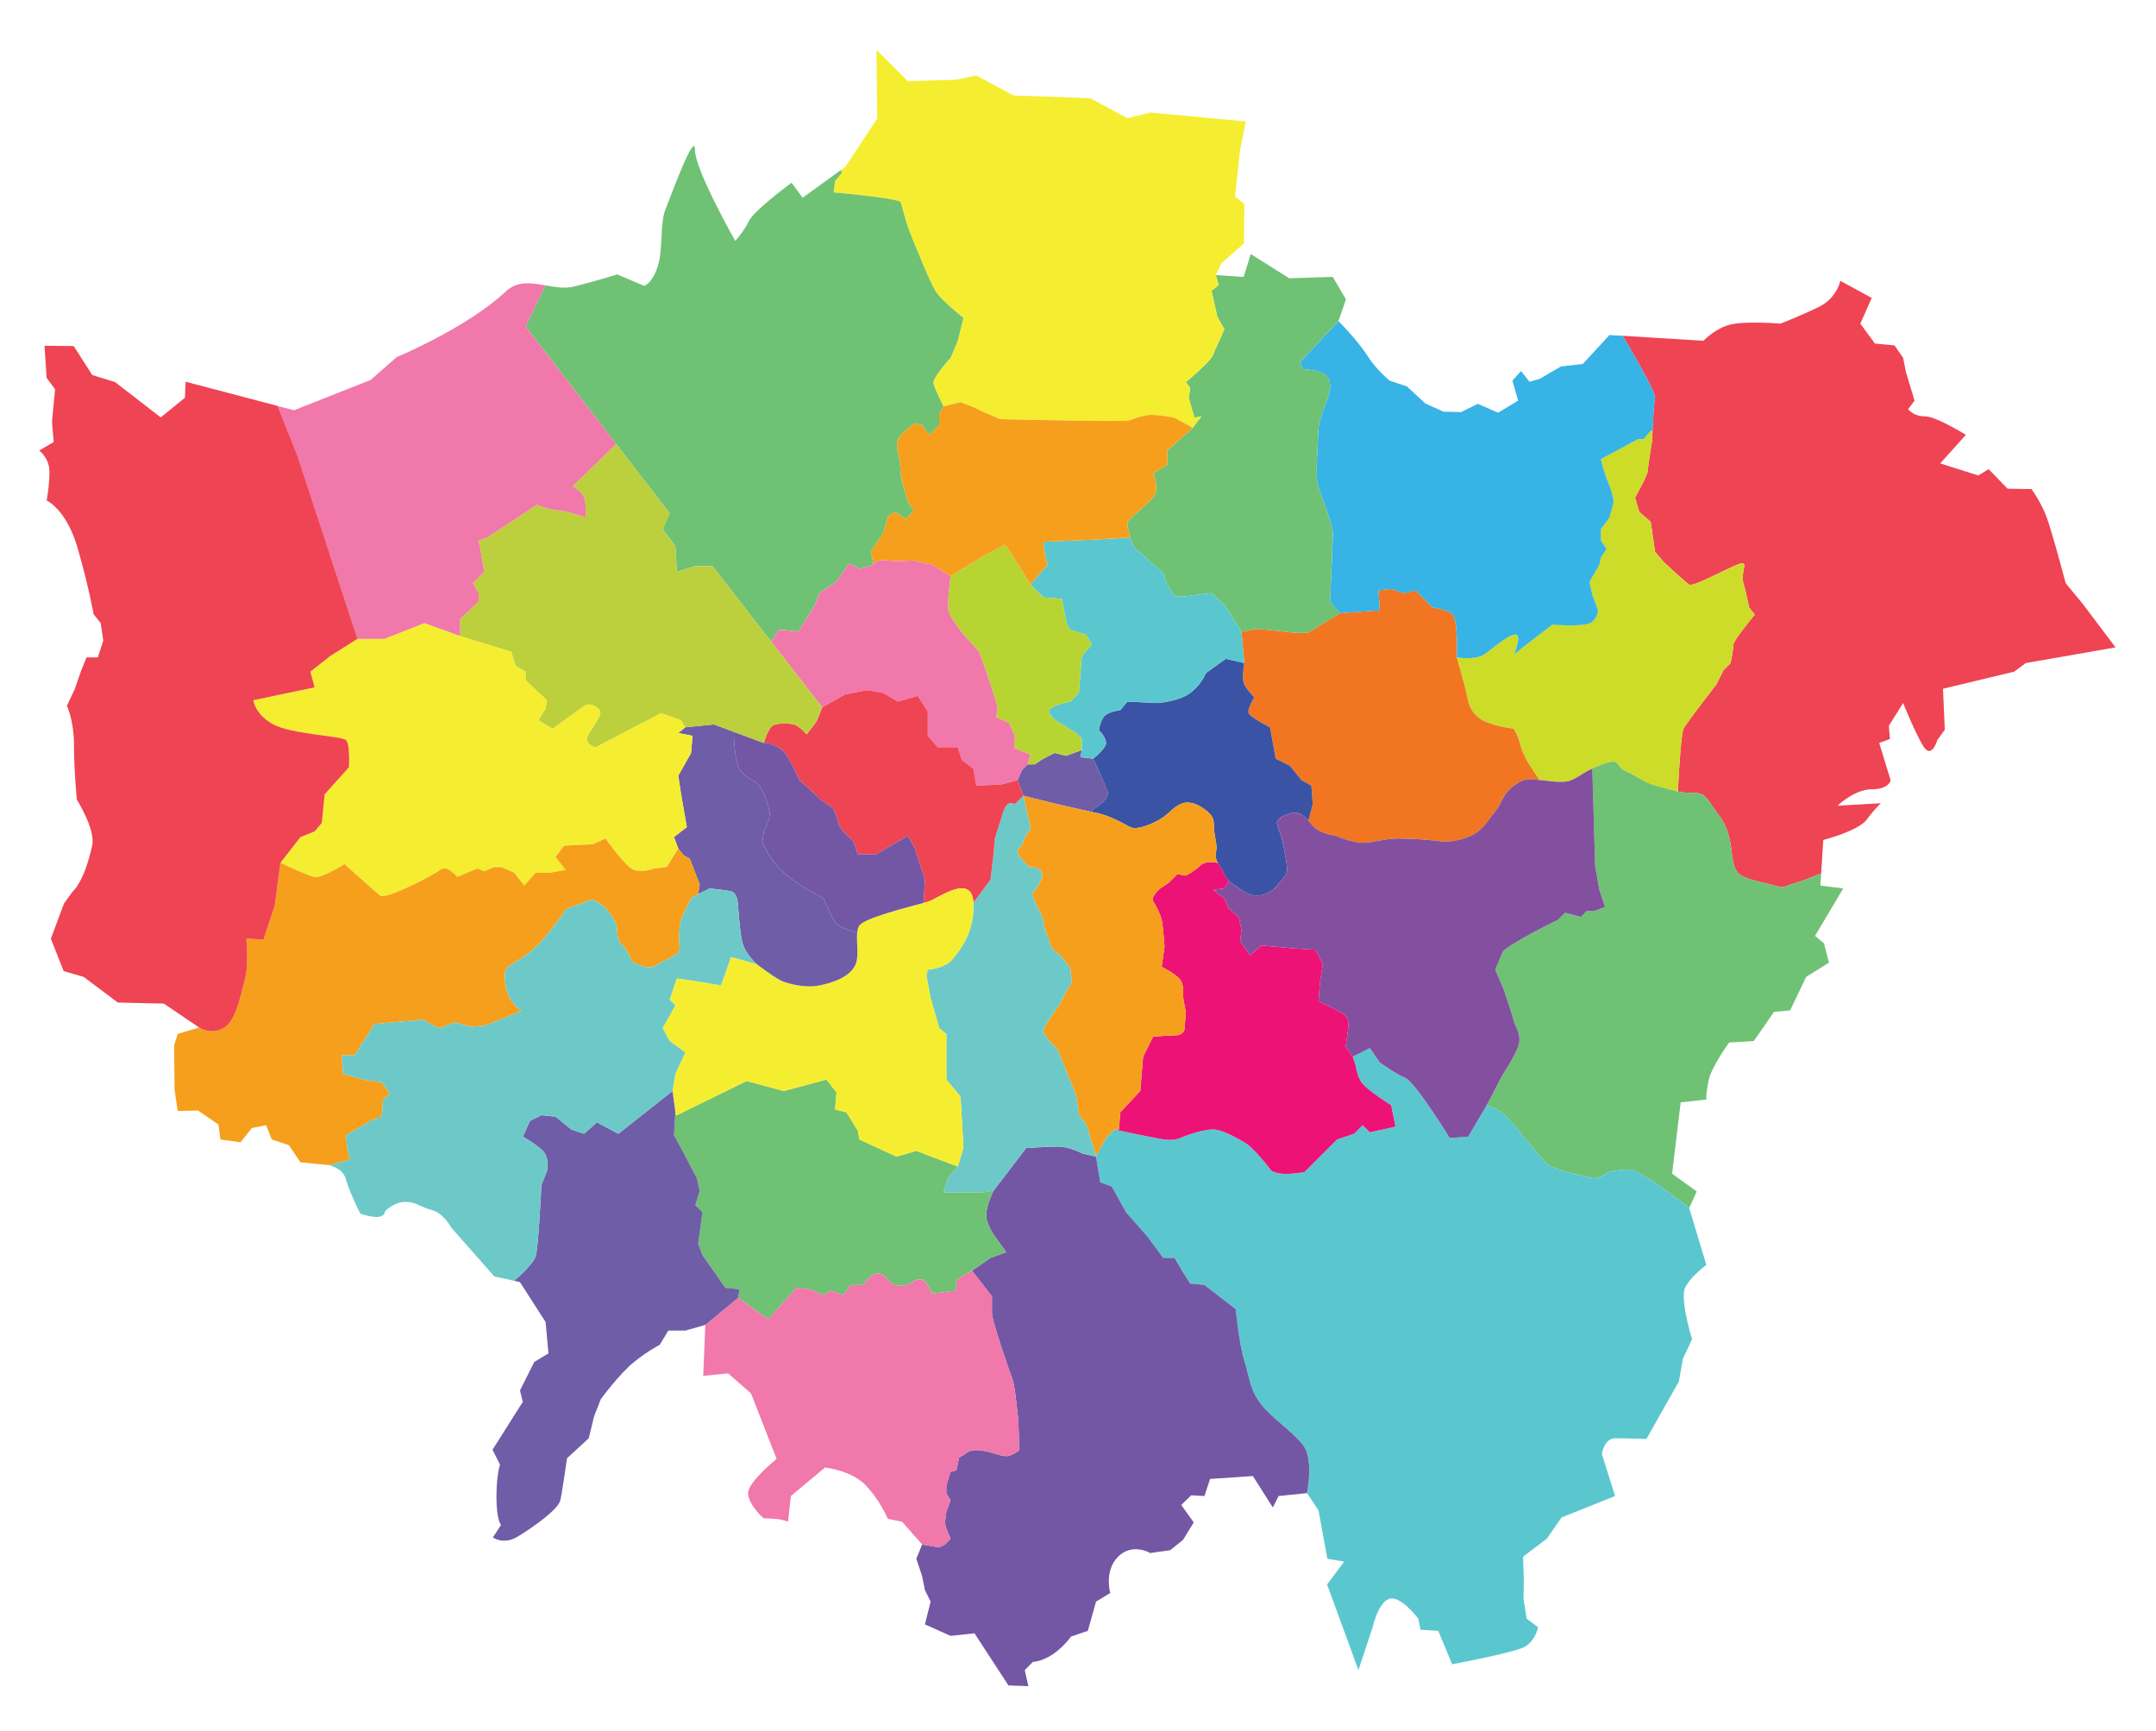
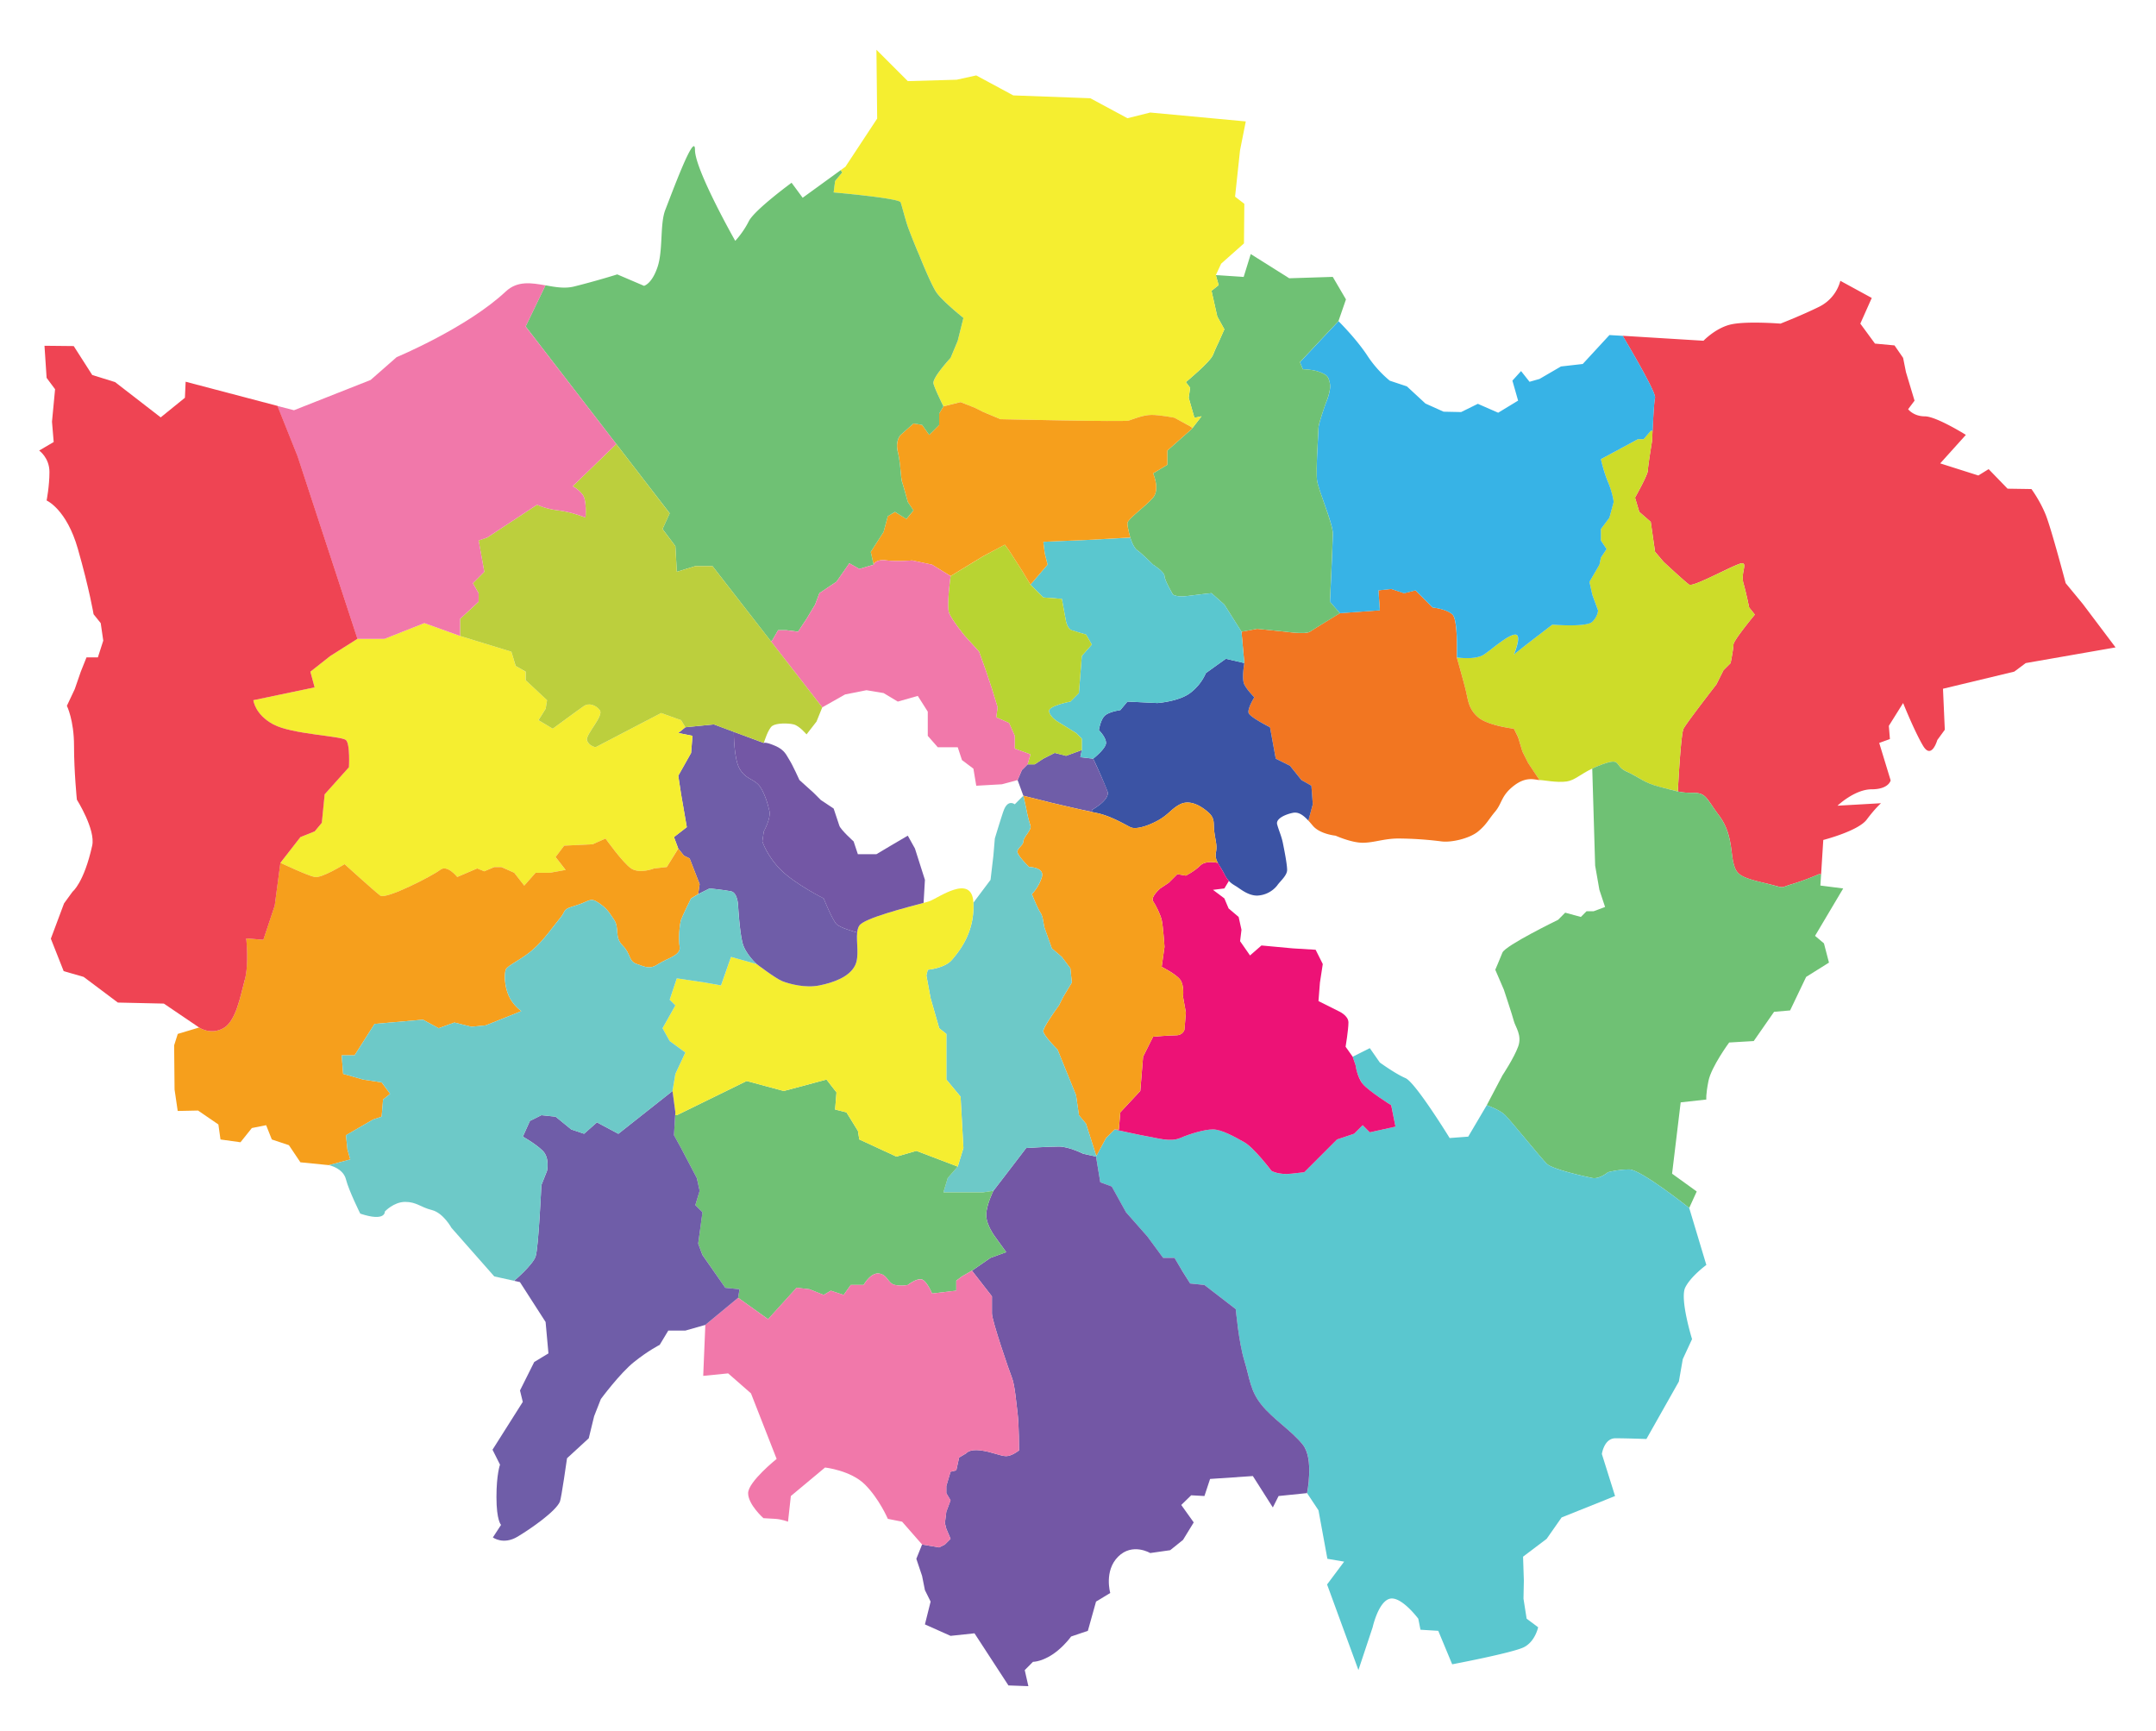
<svg xmlns="http://www.w3.org/2000/svg" width="3562" height="2859" fill="none">
  <path d="m3213.1 1205.5-12.4 17s-9.4 33.1-23.5 9.6c-14.1-23.6-33-70.7-33-70.7l-23.6 37.7 1.8 21.8-17.7 6.4 18.9 61.9s-3 14.7-31.3 14.7c-28.2 0-56.5 27.1-56.5 27.1l71.9-4.1s-9.5 8.2-23.6 27c-14.1 19-71.8 33.7-71.8 33.7l-3.6 56.8-3.5-.3s-21.2 9.5-44.7 16.5c-23.6 7-7.1 7-47.2-2.3-40-9.5-44.7-14.2-49.5-33-4.6-19-2.3-49.5-23.5-77.8-21.2-28.3-21.2-37.7-42.4-37.7-11.3 0-17.9-.6-25.9-2.3 0 0 4.7-94.3 9.4-103.7 4.7-9.4 54.2-73.1 54.2-73.1l11.8-23.5 11.8-11.8s4.7-23.6 4.7-30.6 35.3-49.5 35.3-49.5l-9.4-11.8s-4.7-23.5-9.4-40c-4.8-16.5 7-33-2.4-33s-80 40-87.2 35.3c-7-4.7-42.4-37.7-42.4-37.7l-14-16.5-7.2-49.5-18.9-16.5-7-23.5s21.2-37.7 21.2-44.8c0-7 7-49.5 7-49.5l.7-16.4c1-18.8 2.5-48 4.1-54.3 2.2-8.7-46.8-91.2-53.5-102.4l133.6 8.2s19-20.1 43.5-26.5c24.8-6.5 83.7-1.8 83.7-1.8s36.5-14.2 64.8-28.3a66.7 66.7 0 0 0 34.1-42.4l51.9 28.3-18.9 42.4 24.2 33 32.3 3 14.2 20.6 4.7 23.5 14.2 47.2-10.6 14.1s8.8 11.8 27.6 11.8c18.9 0 67.8 30.6 67.8 30.6l-42.4 47.1 63 20 17-10.5 31.3 32.3 39.4.6s14.1 18.9 23.6 42.5c9.4 23.5 33 113 33 113l28.2 34.2 54.2 71.9-148.4 25.9-18.9 14.1-117.8 28.3 3 67.7Z" fill="#EF4453" />
  <path d="m2708.3 845.7 19 16.4 7 49.5 14.1 16.5s35.4 33 42.4 37.7c7.1 4.7 77.8-35.3 87.2-35.3 9.4 0-2.4 16.5 2.4 33 4.7 16.5 9.4 40 9.4 40l9.4 11.8s-35.3 42.4-35.3 49.5c0 7-4.7 30.6-4.7 30.6l-11.8 11.8-11.8 23.5s-49.5 63.7-54.2 73.1c-4.7 9.4-9.4 103.6-9.4 103.6-7-1.5-15-3.8-28.3-7-28.3-7.1-35.4-16.5-56.6-26-21.2-9.4-7-23.5-40-11.7-6.2 2.3-11.7 4.6-16.4 6.9-20.4 9.8-29.1 19.5-42.5 21.4-16.4 2.3-37.6-2.4-44.7-2.4l-19-28.3-9.3-18.8-7-23.6-7.1-14.1s-42.4-4.7-59-18.8c-16.4-14.2-16.4-28.3-21.1-47.2-4.8-18.9-14.2-51.8-14.2-51.8s30.7 4.7 44.8-4.7c14.1-9.5 40-33 51.8-33 11.5 0-1.7 31.5-2.3 33 0-.1 1-1 11.7-9.5 11.8-9.4 51.9-40 51.9-40s56.5 4.7 65.9-4.7c9.5-9.4 9.5-18.9 9.5-18.9l-9.5-25.9-4.7-21.2 16.5-28.3 2.4-11.8 9.4-14-9.4-14.2v-18.9l14.1-18.8 7-26s-.2-2.3-1-6l36.4-1 7 23.6ZM2729.6 727.8s-7.1 42.5-7.1 49.5-21.2 44.8-21.2 44.8l-36.4 1c-1.4-6.3-4-16.7-8.3-27-7.1-16.4-11.8-37.6-11.8-37.6l61.2-33h9.5l11.7-14.2 3 .1-.6 16.4Z" fill="#CDDC29" />
  <path d="M2687.1 1274.5c21.2 9.4 28.3 18.8 56.6 25.8 13.2 3.4 21.3 5.6 28.3 7.2 8 1.7 14.6 2.3 26 2.3 21.1 0 21.1 9.5 42.3 37.7 21.2 28.3 18.9 58.9 23.5 77.8 4.8 18.8 9.5 23.5 49.5 33 40.1 9.4 23.6 9.4 47.2 2.3 23.5-7 44.7-16.5 44.7-16.5l3.5.3-1.2 18.5 37.7 4.8-46.5 78.3 14.7 12.4 8.3 31.8-37.7 23.6-26.5 55.4-26.5 2.3-33.6 48.3-40.6 2.4s-29.5 40-34.2 63.6c-4.7 23.5-3.5 30.6-3.5 30.6l-42.4 4.7-14.2 117.8 40.7 29.4-12.4 27.2s-80-63.6-98.9-63.6c-18.8 0-35.3 4.6-35.3 4.6s-14.2 11.9-26 9.5c-11.7-2.4-66-14.2-75.3-23.6-9.5-9.4-59-70.7-68.4-80-9.4-9.5-30.6-16.6-30.6-16.6l26-49.4s18.8-28.3 25.8-47.2c7.1-18.9-4.7-33-7-42.4-2.4-9.4-16.5-51.8-16.5-51.8l-14.2-33s7.1-16.5 11.8-28.3c4.7-11.8 92-54.2 92-54.2l11.7-11.8 25.9 7.1 9.4-9.5h11.8l18.8-7-9.4-28.3-7-40-4.8-160.4c4.8-2.3 10.3-4.6 16.5-6.9 33-11.8 18.8 2.3 40 11.8Z" fill="#6FC174" />
  <path d="m2515.2 1241.5 9.4 18.8 18.9 28.3c-7 0-21.2-7-42.4 9.4-21.2 16.5-19 28.3-30.7 42.5-11.8 14-14.1 21.2-28.3 33-14.1 11.7-44.7 18.8-61.2 16.4a588.3 588.3 0 0 0-70.6-4.7c-23.7 0-40.1 7-59 7-18.8 0-44.8-11.7-44.8-11.7s-25.8-2.4-37.6-16.5c-2.7-3.2-5.2-6.2-7.7-8.8l.6-.6 7.1-26-2.3-30.6-16.5-9.4-18.9-23.6-23.5-11.7-9.5-52s-33-16.3-35.3-23.4c-2.4-7 9.4-26 9.4-26s-11.8-11.7-16.5-21.2c-4.7-9.4 0-35.3 0-35.3l-4.7-51.8 26-4.8 47 4.8s33 4.7 40.1 0c7-4.8 49.5-30.7 49.5-30.7l66-4.7-2.4-33 21.2-2.3 21.2 7 18.8-4.7 28.3 28.3s23.5 2.4 33 11.8c9.3 9.4 7 70.7 7 70.7s9.4 33 14.2 51.8c4.7 18.9 4.7 33 21.2 47.2 16.5 14 58.9 18.8 58.9 18.8l7 14.1 7.1 23.6Z" fill="#F27621" />
  <path d="M2279.6 1755.2s25.9 18.8 42.4 25.8 73 99 73 99l30.7-2.3 30.6-51.9s21.2 7.1 30.6 16.5c9.5 9.4 59 70.7 68.4 80 9.3 9.5 63.6 21.3 75.3 23.7 11.8 2.4 26-9.5 26-9.5s16.5-4.6 35.3-4.6c18.8 0 98.9 63.6 98.9 63.6l28.3 94.2s-25.3 18.3-34.8 37.1c-9.4 18.9 11.2 85.4 11.2 85.4l-15.3 33-6.5 37.1-53.6 94.9s-32.3-1.2-51.2-1.2c-18.8 0-22.4 26-22.4 26l21.8 69.4-88.3 35.4-24.7 35.3-39 29.5 1.3 39.4-.6 30 5.2 33 19 14.2s-4.8 23.6-23.6 33c-18.9 9.4-118.4 28.2-118.4 28.2l-23-55.3-29.4-1.8-3.6-18.2s-28.2-37.8-47.1-33c-18.9 4.7-28.3 47.1-28.3 47.1l-23.5 70.7-51.8-141.4 28.2-37.7-27.7-4.7-14.7-80.1-18.8-28.3s11.7-56.6-7-80c-19-23.6-49.6-42.5-68.4-66-18.9-23.7-18.8-42.5-28.3-73.1-9.4-30.6-14.1-84.9-14.1-84.9l-51.9-40-23.5-2.4-11.8-18.8-14.2-23.6h-18.8l-26-35.3-35.3-40-23.5-42.5-18.9-7-7-42.4 1-2 15.5-28.7 14.1-14.2.1.1c2.5.5 42.7 9.5 56.4 11.8 14.2 2.3 35.4 9.4 52 2.3 16.4-7 40-14.2 54-14.2 14.2 0 35.4 11.9 52 21.3 16.4 9.4 44.6 47.1 44.6 47.1s11.9 7.1 33 4.7l21.3-2.4 54.1-54.1 28.3-9.5 14.1-14.1 11.8 11.8 42.4-9.4-7-35.4s-37.8-23.6-47.2-35.3a70.9 70.9 0 0 1-11.7-30.7l-4.8-14.1 28.3-14.2 16.5 23.7Z" fill="#5AC7CF" />
  <path d="M2211.3 530.5s28.2 27.7 47.1 56a185.2 185.2 0 0 0 37.7 42.4l28.3 9.4 30.6 28.3 30 13.5 29 .6 27.6-13.6 33.6 14.7 32.9-20-9.4-33L2513 613l14 17.7 16.5-4.7 35.4-20.6 36-4.1 44.1-47.8 22 1.3c6.6 11.2 55.6 93.7 53.4 102.4-1.6 6.3-3.2 35.5-4 54.3h-3l-11.8 14h-9.5l-61.2 33s4.7 21.3 11.8 37.8a146 146 0 0 1 8.3 26.8c.8 3.8 1 6.2 1 6.2l-7 25.9-14.1 18.8v18.9l9.4 14.1-9.4 14.1-2.4 11.8-16.5 28.3 4.7 21.2 9.5 26s0 9.4-9.5 18.8c-9.4 9.4-66 4.7-66 4.7s-40 30.6-51.8 40a634.7 634.7 0 0 0-11.7 9.4c.6-1.4 13.8-33 2.3-33-11.7 0-37.7 23.6-51.8 33-14.1 9.5-44.8 4.8-44.8 4.8s2.4-61.3-7-70.7c-9.5-9.4-33-11.8-33-11.8l-28.3-28.3-18.8 4.8-21.2-7.1-21.2 2.3 2.3 33-66 4.7-16.4-18.8s4.7-96.6 4.7-113.1-23.6-70.7-26-87.2c-2.3-16.5 2.4-80.1 2.4-87.2 0-7 11.8-40 11.8-40s9.4-21.2 7-33c-2.3-11.8-4.7-14.2-16.4-18.9-11.8-4.7-28.3-4.7-28.3-4.7l-4.7-11.8 35.3-37.7 28.3-30Z" fill="#37B3E6" />
  <path d="M1867.4 1366.4c-9.5-4.7-33-19-56.6-23.6l-7.2-1.5.8-3.6c4.4-2.5 29.6-17.4 25.3-30.3a847.1 847.1 0 0 0-23.6-54.1s21.2-16.6 21.2-26c0-9.4-11.8-21.1-11.8-21.1s2.4-16.5 9.5-23.6c7-7 25.9-9.5 25.9-9.5l11.8-14.1 49.4 2.4s35.4-2.4 54.2-16.6a82 82 0 0 0 26-32.9l32.9-23.6 30.6 7s-4.7 26 0 35.4c4.7 9.5 16.5 21.2 16.5 21.2s-11.8 19-9.4 26c2.3 7 35.3 23.5 35.3 23.5l9.5 51.9 23.5 11.7 18.9 23.6 16.5 9.4 2.3 30.6-7 26-.7.6c-8.4-9-16.2-14.3-25.3-12.4-11.8 2.4-28.3 9.4-25.9 18.9 2.4 9.3 7 18.8 9.4 30.5 2.4 11.9 7.1 35.4 7.1 44.9 0 9.4-11.8 18.8-16.5 25.8a44.6 44.6 0 0 1-33 16.6c-14.1 0-25.9-9.5-33-14.2-4.5-3-9-5-13.6-10-2.5-2.6-5-6.1-7.6-11.2-3.6-7.4-8-13.4-11-19.2a24 24 0 0 1-3-16.1c2.3-11.8 0-16.5-2.4-33s2.3-23.6-11.8-35.3c-14.2-11.9-30.6-19-44.8-11.9-14.1 7.1-18.8 16.6-35.3 26-16.5 9.4-37.7 16.5-47.1 11.8Z" fill="#3B53A4" />
-   <path d="m2004 1470 18.8-2.3 7-11.8.6-.5c4.6 4.8 9.1 7 13.6 10 7.1 4.6 18.9 14 33 14 14.2 0 28.3-9.4 33-16.5 4.7-7 16.5-16.4 16.5-25.8 0-9.5-4.7-33-7-44.9-2.4-11.7-7.1-21.2-9.5-30.5-2.4-9.5 14.2-16.5 25.9-19 9.1-1.8 16.8 3.5 25.3 12.5 2.5 2.6 5 5.6 7.7 8.8 11.8 14.1 37.7 16.5 37.7 16.5s26 11.7 44.8 11.7c18.8 0 35.3-7 58.9-7 23.5 0 54.1 2.4 70.6 4.7 16.5 2.3 47.1-4.7 61.2-16.5 14.2-11.7 16.5-18.8 28.3-33 11.8-14 9.5-26 30.7-42.4 21.2-16.5 35.3-9.4 42.4-9.4 7 0 28.3 4.7 44.7 2.4 13.4-2 22-11.6 42.5-21.4l4.7 160.4 7 40 9.4 28.3-18.8 7h-11.8l-9.4 9.5-26-7-11.7 11.7s-87.2 42.4-91.9 54.2c-4.7 11.8-11.8 28.3-11.8 28.3l14.2 33s14.1 42.4 16.5 51.8c2.3 9.4 14.1 23.5 7 42.4-7 18.9-25.9 47.1-25.9 47.1l-25.9 49.5-30.6 51.9-30.6 2.3s-56.6-92-73-99c-16.6-7-42.5-25.8-42.5-25.8l-16.5-23.7-28.3 14.2-11.7-16.5s4.7-28.3 4.7-40c0-11.9-16.5-18.9-16.5-18.9l-33-16.5 2.4-30.6 4.7-30.6-11.8-23.6-37.7-2.3-51.8-4.8-18.9 16.5-16.4-23.6 2.3-18.8-4.7-21.2-16.5-14.1-7.1-16.6-18.8-14.1Z" fill="#8350A0" />
  <path d="m2008.7 454.5 46 3 11.7-37.8 63.6 40 71.9-2.3 21.8 37.2-12.4 35.9-28.3 30-35.3 37.7 4.7 11.8s16.5 0 28.3 4.7c11.7 4.7 14.1 7.1 16.5 18.9 2.3 11.8-7 33-7 33s-11.9 33-11.9 40c0 7.1-4.7 70.7-2.3 87.2 2.3 16.5 25.9 70.7 25.9 87.2s-4.7 113-4.7 113l16.5 19s-42.4 25.8-49.5 30.6c-7 4.7-40 0-40 0l-47.2-4.8-25.9 4.8-28.3-44.8-21.2-18.9s-23.6 2.4-40 4.7c-16.5 2.4-23.6-2.3-23.6-2.3s-14.1-23.6-14.1-30.7c0-7-18.9-18.8-18.9-18.8s-18.8-18.9-25.9-23.6c-6.8-4.6-11.5-20.2-11.8-21.1 0 0-4.7-16.6-4.7-23.7 0-7 30.6-28.2 42.4-42.4 11.8-14.1 0-40 0-40l23.6-14.2v-23.5l40-35.4 1.4-1.7 15.1-19.5-11.8 2.4-9.4-33 2.4-16.5-7.1-9.4s40-33 44.8-44.8c4.7-11.8 9.4-21.2 9.4-21.2l9.4-21.2-11.7-21.2-9.5-42.4 11.8-9.4-4.7-16.5Z" fill="#6FC174" />
  <path d="M2011.9 1424.8c3 5.9 7.3 12 11 19.3 2.5 5 5 8.6 7.5 11.3l-.5.5-7.1 11.8-18.8 2.3 18.8 14.1 7 16.6 16.6 14.1 4.7 21.2-2.3 18.8 16.4 23.6 18.9-16.5 51.8 4.8 37.7 2.3 11.8 23.6-4.7 30.6-2.4 30.6 33 16.5s16.5 7 16.5 18.8c0 11.9-4.7 40.1-4.7 40.1l11.7 16.5 4.8 14.1s2.3 19 11.7 30.7c9.4 11.7 47.1 35.3 47.1 35.3l7.1 35.4-42.4 9.4-11.8-11.8-14.1 14.1-28.3 9.5-54.1 54.1-21.2 2.4c-21.2 2.4-33-4.7-33-4.7s-28.3-37.7-44.8-47.2c-16.5-9.3-37.7-21.2-51.9-21.2-14 0-37.6 7.1-54 14.2-16.6 7-37.8 0-52-2.3-13.7-2.3-53.9-11.3-56.4-11.8h7l2.4-28.3 33-35.4 4.6-56.5 16.5-33s26-2.4 37.8-2.4c11.7 0 14-9.3 14-9.3l2.4-28.3-4.7-26s2.4-18.8-4.7-28.3c-7-9.4-30.6-21.2-30.6-21.2l4.7-33s-2.4-35.3-4.7-44.7c-2.4-9.5-9.4-23.5-14.1-30.6-4.8-7 11.7-21.2 11.7-21.2l14.1-9.4 14.2-14.2 14 2.4s14.2-7 23.7-16.5c9.4-9.4 28.3-4.7 28.3-4.7l.8-.5Z" fill="#ED1276" />
  <path d="m2008.7 454.5 4.7 16.5-11.8 9.4 9.5 42.4 11.7 21.2-9.4 21.2s-4.7 9.4-9.5 21.2c-4.7 11.8-44.7 44.8-44.7 44.8l7 9.4-2.3 16.5 9.4 33 11.8-2.4-15.1 19.5-3.7-3-26-14s-23.5-4.8-37.6-4.8c-14.2 0-30.7 7-37.7 9.4-7.1 2.4-212-2.3-212-2.3l-28.3-11.8-14.2-7-23.5-9.5-28.3 7c-.7-1.4-14.2-28.4-16.5-37.6-2.3-9.4 28.3-42.4 28.3-42.4l11.8-28.3 9.4-37.7s-35.4-28.3-44.8-42.4c-9.4-14.1-28.2-61.3-28.2-61.3s-14.2-33-18.9-47.1c-4.7-14.1-9.4-33-11.8-40-2.3-7.1-110.7-16.5-110.7-16.5l2.4-18.9 11.7-14.1-2.6-3.7 8-5.8 52.4-79.5-1.2-113.7 51.8 51.8 80.7-2.3 32.4-7.1 61.2 33 127.3 4.7 61.3 33 37.6-9.4 157.9 14.7-9.5 47.7-8.2 76.6 15.3 11.8-.6 65.4-37.7 33.5-8.8 18.9Z" fill="#F5EE30" />
  <path d="M1829.7 1307.4c4.3 13-20.9 27.8-25.3 30.3l-.8 3.5c-25.1-5.2-65.8-14.9-65.8-14.9l-47.1-11.8-9.5-25.9 7.1-16.5 9.4-9.4h11.8l14.2-9.4 18.8-9.5 18.8 4.8 26-9.5-2.4 11.8 21.2 2.4s18.9 40 23.6 54.1Z" fill="#6F5DA8" />
  <path d="M1827.3 1227.4c0 9.3-21.2 25.9-21.2 25.9l-21.2-2.4 2.4-11.8v-18.8l-9.5-9.4-30.6-18.9s-11.8-7-14.1-16.5c-2.4-9.4 35.3-16.5 35.3-16.5l14.1-14.2 4.8-61.2 16.5-18.8-9.5-16.5s-16.5-4.7-23.5-7c-7-2.4-9.5-14.2-9.5-14.2l-7-37.8-30.6-2.3-21.2-21.2 28.2-33-4.7-18.8-2.3-18.9s47-2.3 54.1-2.3c7 0 89.5-4.7 89.5-4.7.3 1 5 16.5 11.8 21.1 7 4.7 26 23.6 26 23.6s18.8 11.8 18.8 18.8c0 7.1 14 30.7 14 30.7s7.2 4.7 23.6 2.3c16.5-2.3 40.1-4.7 40.1-4.7l21.2 18.9 28.3 44.7 4.7 51.9-30.6-7.1-33 23.6s-7 18.8-25.9 33c-18.8 14-54.2 16.5-54.2 16.5l-49.4-2.4-11.8 14.1s-18.9 2.4-26 9.5c-7 7-9.4 23.6-9.4 23.6s11.8 11.7 11.8 21.2Z" fill="#5AC7CF" />
  <path d="M1787.3 1220.3v18.8l-26 9.5-18.8-4.8-18.8 9.5-14.2 9.4h-11.8l4.8-16.5-26-9.5v-21.2l-9.4-21.2-21.2-9.3 2.3-16.5-9.4-30.7-9.4-28.3-11.8-33-23.5-25.9s-21.2-26-26-37.7c-4.7-11.7 2.4-61.2 2.4-61.2l54.2-33 35.3-18.9 7.1 9.5 21.2 33 14.2 23.5 21.2 21.2 30.6 2.3 7 37.8s2.4 11.8 9.5 14.1c7 2.4 23.5 7 23.5 7l9.5 16.6-16.5 18.8-4.8 61.2-14 14.2s-37.8 7.1-35.4 16.5c2.3 9.5 14.1 16.5 14.1 16.5l30.6 18.9 9.5 9.4Z" fill="#B8D432" />
  <path d="m1810.8 1908.3-16.5-51.8-11.8-14.2-4.7-33-30.6-75.4s-23.5-23.6-23.5-30.6c0-7.1 25.9-42.5 25.9-42.5l7-14 14.2-23.6-2.4-23.6-14.1-18.8-16.5-14.1-11.8-33c-2.3-7.2-2.3-18.9-7-26-4.8-7-14.2-30.6-14.2-30.6s11.8-11.8 16.5-28.3c4.7-16.5-21.2-16.5-21.2-16.5s-16.5-16.4-18.8-23.5c-2.4-7 9.4-11.8 9.4-18.9 0-7 14.1-18.9 11.8-26-2.4-7-4.8-16.4-7.1-28.2-2.4-11.8-4.7-21.2-4.7-21.2l47 11.8s40.8 9.7 66 15l7.1 1.5c23.6 4.7 47.1 18.9 56.6 23.6 9.4 4.7 30.6-2.4 47-11.8 16.6-9.4 21.3-18.9 35.4-26 14.2-7 30.6 0 44.8 11.9 14.1 11.7 9.4 18.8 11.8 35.3 2.3 16.5 4.7 21.2 2.3 33a24 24 0 0 0 3.2 16l-.8.5s-19-4.7-28.3 4.7c-9.5 9.4-23.6 16.5-23.6 16.5l-14.1-2.4-14.2 14.2-14.1 9.4s-16.5 14.1-11.7 21.2c4.7 7 11.7 21.2 14 30.6 2.5 9.5 4.8 44.8 4.8 44.8l-4.7 33s23.5 11.7 30.6 21.1c7 9.5 4.7 28.3 4.7 28.3l4.7 26-2.3 28.3s-2.4 9.3-14.2 9.3c-11.8 0-37.7 2.4-37.7 2.4l-16.5 33-4.7 56.5-33 35.4-2.3 28.3h-7.1l-14.1 14-15.5 28.9-1-.5Z" fill="#F69F1C" />
  <path d="m1666 2784.2-56-86-39.5 4.2-42.4-18.9 9.4-37.7-9.4-18.9-4.7-23.5-9.5-28.3 9.5-23.6 28.2 4.8 9.5-4.8 9.4-9.4-7-16.5-2.4-9.4 2.3-18.8 7-18.9-7-11.8v-11.8l7-23.6 9.5-2.3 4.7-21.2 11.8-7s4.7-7.2 23.6-4.8c18.8 2.4 33 9.5 42.4 9.5 9.4 0 21.2-9.5 21.2-9.5s0-42.4-2.4-61.2c-2.3-18.9-4.7-47.2-9.4-59-4.7-11.7-33-94.2-33-106v-28.3l-33-42.4 30.7-21.2 25.9-9.4-18.8-26s-14.2-18.7-14.2-35.3c0-16.5 11.8-40 11.8-40l23.6-30.7 30.6-40s37.7-2.4 54.2-2.4c16.4 0 40 11.9 40 11.9l21.2 4.7 7 42.4 19 7 23.5 42.5 35.3 40 26 35.3h18.8l14 23.6 11.9 18.8 23.5 2.4 51.9 40s4.7 54.3 14.1 84.9c9.4 30.6 9.4 49.4 28.3 73 18.8 23.6 49.5 42.5 68.3 66 18.8 23.5 7 80 7 80l-47 4.8-9.5 18.9-33-51.9-70.7 4.8-9.3 28.2-21.9-1.2-16.4 16 20.6 28.8-17.7 28.9-21.2 17-33 4.7s-29.4-17.6-53 6c-23.6 23.5-13 60-13 60l-23.5 14.2-13.5 48.3-27.7 9.4s-8.3 11.8-21.8 23c-23.1 19.1-41.2 18.8-41.2 18.8L1693 2759l6 26.5-33-1.2Z" fill="#7357A5" />
  <path d="M1657.7 1340.5c7-21.3 18.8-11.8 18.8-11.8l14.1-14.2s2.4 9.4 4.8 21.2c2.3 11.8 4.7 21.2 7 28.3 2.4 7-11.7 18.9-11.7 26 0 7-11.8 11.7-9.5 18.8 2.4 7 18.9 23.5 18.9 23.5s25.9 0 21.2 16.5a72.6 72.6 0 0 1-16.5 28.3s9.4 23.6 14.2 30.7c4.7 7 4.7 18.8 7 25.8l11.8 33 16.5 14.2 14.1 18.8 2.4 23.6-14.2 23.5-7 14.1s-26 35.4-26 42.5c0 7 23.6 30.6 23.6 30.6l30.6 75.4 4.8 33 11.7 14.2 16.5 51.8 1 .5-1 1.9-21.2-4.8s-23.6-11.8-40-11.8c-16.5 0-54.2 2.4-54.2 2.4l-30.6 40-23.6 30.7-16.5 2.4h-66l7-23.6 16.6-18.8 9.4-30.7-4.7-84.8-23.5-28.3V1708l-11.8-9.4-14.2-49.5-7-37.7 2.3-9.4s28.3-2.4 40-16.5c11.9-14.1 37.7-44.8 35.4-94.3l28.3-37.7 4.7-40 2.4-28.3s7-23.5 14-44.7Z" fill="#6DC9C8" />
  <path d="M1464.5 925.7c-18.9-2.3-21.2 7-21.2 7l-4.7-21 21.2-33 7-26 11.8-7 18.9 11.7 11.7-14.1-9.4-14.1s-7-26-9.4-33c-2.4-7.1-2.4-30.7-7-49.5-4.8-18.9 4.6-28.3 4.6-28.3l21.2-18.8 14.2 2.3 11.8 16.5 16.4-16.5v-18.8l7.1-11.8 28.3-7 23.5 9.3 14.2 7.1 28.2 11.8s205 4.7 212 2.3c7.1-2.3 23.6-9.4 37.8-9.4 14 0 37.6 4.7 37.6 4.7l26 14.2 3.7 2.9-1.4 1.7-40 35.4v23.5L1905 782s11.8 25.9 0 40c-11.8 14.2-42.4 35.4-42.4 42.4 0 7.1 4.7 23.6 4.7 23.6s-82.4 4.8-89.5 4.8c-7 0-54.1 2.3-54.1 2.3l2.3 18.9 4.7 18.8-28.2 33-14.2-23.5-21.2-33-7-9.5-35.4 18.8-54.2 33-30.6-18.8-33-7s-23.6 2.3-42.4 0Z" fill="#F69F1C" />
  <path d="m1118.2 1842.3 115.4-56.5 61.3 16.5 70.6-18.9 16.5 21.2-2.3 28.3 18.8 4.7 18.9 30.7 2.3 14 61.3 28.4 33-9.5 68.3 26-16.5 18.8-7.1 23.6h66l16.5-2.4s-11.8 23.5-11.8 40c0 16.6 14.2 35.4 14.2 35.4l18.8 26-26 9.3-30.6 21.2-16.5 9.5-9.4 7v16.6l-40 4.7s-9.5-23.7-18.9-23.7c-9.4 0-21.2 9.5-21.2 9.5s-9.4 2.4-21.2 0c-11.8-2.4-11.8-16.5-26-18.8-14-2.4-25.8 18.8-25.8 18.8h-21.2l-11.8 16.5-21.2-7-11.8 7-23.5-9.4-21.3-2.4-47 51.9-49.5-35.4 2.3-14.1-23.5-2.4-37.7-54.2-7.1-18.8 7-51.9-11.7-11.7 7-23.6-4.6-21.2-26-49.5-11.8-21.2 2.1-33.2 2.7.2ZM1273.7 1059.5l-96.6-124.3h-28.3l-30.6 9.4-2.4-42.4-21.2-28.3 11.8-26-88.2-114.4-3-3.8-146.8-190.4 32.8-68c16 3 32 5.8 47.3 2 37.7-9.4 71.3-20 71.3-20l44.2 18.9s13-3 22.4-31.3c9.4-28.2 3.5-71.3 13-94.8 9.3-23.5 48.8-131.4 48.8-98.4s66.5 150.2 66.5 150.2 13-13.5 22.4-32.4c9.5-18.8 70.7-63.6 70.7-63.6l18.3 24.8 62.7-45.5 2.6 3.7-11.7 14.1-2.4 18.9s108.4 9.4 110.7 16.4c2.4 7.1 7.1 26 11.8 40.1a931.6 931.6 0 0 0 18.9 47.1s18.8 47.2 28.2 61.3c9.4 14.1 44.8 42.4 44.8 42.4l-9.4 37.7-11.8 28.3s-30.6 33-28.3 42.4c2.3 9.2 15.8 36.2 16.5 37.6l-7 11.9v18.8l-16.5 16.5-11.8-16.5-14.2-2.3-21.2 18.8s-9.4 9.4-4.7 28.3c4.7 18.8 4.7 42.4 7 49.5 2.4 7 9.5 33 9.5 33l9.4 14-11.8 14.2-18.8-11.8-11.8 7.1-7 26-21.2 33 4.7 21v.1l-23.6 7.1-16.5-9.4L1382 961l-28.3 18.9-7 18.8-14.2 23.6-14 21.2-19-2.4h-14l-9.5 16.5-2.3 1.8Z" fill="#6FC174" />
  <path d="M1426.8 2122.7s11.8-21.2 25.9-18.8c14.1 2.3 14.1 16.4 26 18.8 11.7 2.4 21.1 0 21.1 0s11.8-9.4 21.2-9.4c9.4 0 18.9 23.6 18.9 23.6l40-4.8v-16.4l9.4-7.1 16.5-9.5 33 42.4v28.3c0 11.8 28.3 94.3 33 106 4.7 11.8 7.1 40.1 9.4 59 2.4 18.8 2.4 61.2 2.4 61.2s-11.8 9.5-21.2 9.5c-9.5 0-23.6-7.1-42.5-9.5-18.8-2.4-23.5 4.8-23.5 4.8l-11.8 7-4.7 21.2-9.4 2.3-7 23.6v11.8l7 11.8-7 18.9-2.4 18.8 2.3 9.4 7 16.5-9.3 9.4-9.5 4.8-28.2-4.8-33-37.7-23.6-4.7s-14.1-33-37.7-56.6c-23.5-23.5-66-28.2-66-28.2l-56.5 47.1-4.7 42.4s-10-4-21.2-4.7l-19.4-1.1s-25.3-22.4-25.3-41.3 47.1-56.6 47.1-56.6l-42.4-108.3-37.7-33-41.2 4.1 3.5-84.2 54.2-44.8 49.4 35.4 47.1-52 21.3 2.5 23.5 9.4 11.8-7 21.2 7 11.8-16.5h21.2ZM1318.4 1043.6l14.1-21.2 14.2-23.6 7-18.8 28.3-19 21.2-30.5 16.5 9.4 23.6-7v-.1s2.3-9.4 21.2-7c18.8 2.3 42.4 0 42.4 0l33 7 30.6 18.9s-7 49.5-2.4 61.2c4.8 11.8 26 37.7 26 37.7l23.5 26 11.8 32.9 9.4 28.3 9.4 30.7-2.3 16.5 21.2 9.3 9.4 21.2v21.2l26 9.5-4.8 16.5-9.4 9.4-7 16.5-26 7-42.4 2.4-4.7-28.2-18.9-14.2-7-21.2h-33l-16.5-18.8v-40l-16.5-26-33 9.4-23.5-14.1-28.3-4.7-35.3 7-37.7 21.3-84.8-109 2.3-1.8 9.4-16.5h14.2l18.8 2.4Z" fill="#F178AA" />
-   <path d="M1311.3 1196.7c9.5 2.4 21.3 16.5 21.3 16.5l16.4-21.2 9.5-23.5 37.7-21.3 35.3-7 28.3 4.7 23.5 14.1 33-9.4 16.5 26v40l16.5 18.8h33l7 21.2 18.9 14.2 4.7 28.2 42.4-2.3 26-7 9.3 25.8-14.1 14.2s-11.7-9.5-18.8 11.8c-7 21.2-14.1 44.7-14.1 44.7l-2.4 28.3-4.8 40-28.2 37.7c-2.4-49.4-58.9-7-73-2.3l-9.3 2.7 2.2-38-16.5-51.9-11.8-21.2-28.3 16.5-23.5 14.1h-30.7l-7-21.2s-21.2-18.8-23.6-25.9l-9.4-28.3-21.2-14-11.8-11.9-23.5-21.2s-11.8-25.9-16.5-33c-4.7-7-7-16.5-23.6-23.5-15-6.5-18.3-5-18.8-4.8.4-1.4 7.3-23.6 14.1-28.2 7-4.8 26-4.7 35.3-2.4Z" fill="#EF4453" />
  <path d="m1191.2 1628 16.5-47.2 42.4 11.8s30.7 23.5 42.4 28.3c11.8 4.6 37.7 11.7 61.3 7 23.5-4.7 49.5-14.1 58.9-33 7.4-14.7 1.7-38.2 3.5-54.5.5-4.5 1.5-8.4 3.6-11.5 8.2-12.2 78.4-29.8 106-37.3 4.3-1.1 7.5-2 9.4-2.7 14.1-4.7 70.6-47 73 2.3 2.3 49.5-23.5 80.2-35.3 94.3-11.8 14.1-40.1 16.5-40.1 16.5l-2.3 9.4 7 37.7 14.2 49.5 11.8 9.4v75.4l23.5 28.3 4.7 84.8-9.4 30.7-68.3-26-33 9.5-61.3-28.3-2.3-14.2-18.9-30.6-18.8-4.7 2.3-28.3-16.5-21.2-70.7 18.9-61.2-16.5-115.4 56.5-2.7-.2.3-4.5-4.7-35.3 4.7-28.3 16.5-35.3-26-18.9-11.7-21.2 21.2-37.7-9.4-9.4 11.8-35.4 47 7.1 26 4.7Z" fill="#F5EE30" />
  <path d="M1221.8 1269.8c-9.4-16.5-9.4-59-9.4-59l.6-1.6 48.9 18.2c.5-.4 3.7-1.8 18.8 4.7 16.5 7 18.9 16.5 23.6 23.5 4.7 7.1 16.5 33 16.5 33l23.5 21.2 11.8 11.8 21.2 14.1 9.4 28.3c2.4 7 23.6 26 23.6 26l7 21.1h30.7l23.5-14 28.3-16.6 11.8 21.2 16.5 51.8-2.2 38c-27.7 7.6-98 25.2-106.1 37.5-2.1 3-3.1 7-3.6 11.5-5.3-1.5-28-7.7-34.2-13.9-7-7-21.2-42.4-21.2-42.4s-47.1-23.6-70.7-47.1c-23.5-23.6-30.6-47.2-30.6-47.2l2.4-16.5s11.8-21.2 9.4-33c-2.4-11.7-9.4-35.3-18.8-44.7-9.5-9.5-21.3-9.4-30.7-26Z" fill="#7357A5" />
  <path d="m1179.4 1196.7 33.6 12.5-.6 1.7s0 42.4 9.4 58.9c9.5 16.5 21.2 16.4 30.7 25.9 9.4 9.4 16.4 33 18.8 44.8 2.4 11.7-9.4 33-9.4 33l-2.4 16.4s7 23.5 30.6 47.2c23.6 23.5 70.7 47 70.7 47s14.2 35.4 21.2 42.5c6.2 6.2 28.9 12.4 34.2 13.9-1.8 16.2 3.9 39.7-3.5 54.4-9.4 18.9-35.4 28.3-58.9 33-23.6 4.7-49.5-2.4-61.3-7-11.7-4.8-42.4-28.3-42.4-28.3s-18.8-16.6-23.5-35.4c-4.7-18.8-7-58.9-7-58.9s0-23.5-12-25.9c-11.7-2.4-35.3-4.7-35.3-4.7l-18.8 9.4 2.4-16.5-16.5-42.4-9.5-4.7-9.3-11.7-7.1-19 21.2-16.4-9.4-54.2-4.7-30.7 21.2-37.7 2.3-28.2-23.5-4.7 11.7-9.5 47.1-4.7Z" fill="#6F5DA8" />
  <path d="m1120.6 1210.9 23.5 4.7-2.3 28.3-21.2 37.6 4.7 30.7 9.4 54.2-21.2 16.5 7 18.8-18.8 30.6-21.2 2.4s-23.5 9.4-37.7 0c-14.1-9.4-42.4-49.5-42.4-49.5l-21.2 9.5-47.1 2.3-14.2 18.9 16.5 21.2-25.9 4.7h-23.6l-18.8 21.2-16.5-21.2-21.2-9.5h-11.8l-16.5 7.1-11.8-4.7-33 14.1s-16.4-21.2-28.2-11.7c-11.8 9.4-89.5 49.4-99 42.4-9.4-7.1-58.8-51.9-58.8-51.9s-37.7 23.6-49.5 21.2c-11.8-2.3-56.6-23.5-56.6-23.5l33-42.4 23.6-9.5 11.8-14 4.7-47.2 40-44.8s2.4-37.7-4.7-44.8c-7-7-89.5-9.4-120.1-25.9-30.7-16.5-33-40-33-40l101.3-21.2-7-26 32.9-25.9 44.8-28.3h44.7l66-25.9 58.9 21.2 84.8 26 7 23.5 16.5 9.5v14l35.4 33-2.3 14.2-11.9 18.9 23.6 14.1s44.8-33 51.8-37.7c7.1-4.7 18.9-2.4 26 7 7 9.5-23.6 40.1-21.3 49.6 2.4 9.4 14.2 11.7 14.2 11.7l108.4-56.5 33 11.8 7 11.7-11.7 9.5Z" fill="#F5EE30" />
  <path d="m849.6 1441.8 16.5 21.2 18.8-21.2h23.6l26-4.7-16.6-21.3 14.2-18.8 47.1-2.3 21.2-9.5s28.3 40 42.4 49.5c14.2 9.4 37.7 0 37.7 0l21.2-2.4 18.9-30.5 9.3 11.7 9.5 4.7 16.5 42.4-2.4 16.5-11.8 7s-14.1 28.4-16.5 35.4c-2.3 7.1-4.7 30.7-2.3 44.8 2.3 14.1-21.2 18.9-35.4 28.3-14.1 9.4-21.2 4.7-35.3 0-14.1-4.7-9.4-16.5-23.6-30.7-14-14.1-4.7-28.2-14-42.4-9.5-14.1-11.9-18.8-26-28.3-14.1-9.4-14.1-2.3-37.7 4.8-23.6 7-14.1 7-26 21.2-11.7 14.1-25.8 35.3-44.7 51.8-18.8 16.5-42.4 26-44.7 33-2.4 7-2.4 26 4.7 42.4 7 16.5 21.2 26 21.2 26l-59 23.5-23.5 2.3-28.2-7-26 9.4-25.9-14.1-80 7-33 51.9h-21.3l2.4 30.6 33 9.4 30.6 4.7 14.1 18.9-11.7 9.4-2.4 28.3-14.1 4.7-44.8 26 2.4 23.5 4.7 16.5-35.4 9.4-47-4.7-19-28.3-28.2-9.4-9.4-23.6-23.6 4.7-18.8 23.5-33-4.6-3.5-24.8-33.6-23-33.6.7-5.2-35.4-.7-73 6-18.9 35.3-10.6s18.8 13 40 1.2 28.3-54.2 35.4-80.1c7-26 2.3-68.3 2.3-68.3l28.3 2.3 18.8-56.5 9.4-70.7s44.8 21.2 56.6 23.5c11.8 2.4 49.5-21.2 49.5-21.2s49.4 44.8 58.9 51.9c9.4 7 87.1-33 98.9-42.4 11.8-9.5 28.3 11.7 28.3 11.7l33-14.1 11.7 4.7 16.5-7h11.8l21.2 9.4Z" fill="#F69F1C" />
  <path d="m1092.3 1177.9-108.4 56.5s-11.8-2.3-14.1-11.8c-2.4-9.4 28.2-40 21.2-49.4-7.1-9.5-18.9-11.8-26-7.1-7 4.7-51.8 37.7-51.8 37.7l-23.5-14.1 11.8-18.9 2.3-14.1-35.3-33v-14.2l-16.5-9.4-7.1-23.5-84.8-26v-28.2l30.6-28.3V980l-9.4-16.5 18.8-18.9-9.4-51.8 14.1-4.7 82.5-54.3s14.2 7 35.4 9.4c21.2 2.4 44.7 11.8 44.7 11.8s2.4-28.2-4.7-37.6c-7-9.4-16.5-14.2-16.5-14.2l72-69.7 88.2 114.5-11.8 26 21.2 28.2 2.4 42.4 30.6-9.4h28.3l96.7 124.3 84.7 109-9.5 23.5-16.5 21.2s-11.7-14.1-21.2-16.5c-9.4-2.3-28.2-2.4-35.3 2.4-6.8 4.6-13.7 26.8-14 28.2h-.1l-48.9-18-33.6-12.6-47 4.7h-.1l-7-11.7-33-11.8Z" fill="#BCCF3D" />
  <path d="M835.5 481.6c19.4-18.2 42.4-14.3 65.7-10.2l-32.8 68 146.8 190.3 3 3.8-72 69.7s9.4 4.8 16.5 14.2c7 9.4 4.7 37.6 4.7 37.6s-23.5-9.4-44.7-11.8c-21.2-2.3-35.4-9.4-35.4-9.4l-82.5 54.3-14 4.7 9.3 51.8-18.8 18.9 9.4 16.5v14l-30.6 28.4v28.2l-59-21.2-65.9 26h-44.7l-99-301.6-33-82.6.2-.5 27 7 126.6-50 43-37.7s116-48.3 180.2-108.4Z" fill="#F178AA" />
  <path d="M849.6 2115.7s30.6-26 35.3-40.1c4.8-14.1 9.5-117.8 9.5-117.8l9.4-23.6s4.7-21.2-7-33c-11.9-11.8-33-23.5-33-23.5l11.7-26 18.9-9.4 23.5 2.4 26 21.2 21.1 7 21.2-18.8 35.4 18.9 89.5-70.7 4.7 35.3-.3 4.5-2 33.2 11.7 21.2 26 49.5 4.7 21.2-7.1 23.6 11.8 11.8-7.1 51.8 7 18.8 37.8 54.2 23.5 2.4-2.3 14.1-54.2 44.8-33 9.4h-28.2l-14.2 23.6s-18.8 9.4-42.4 28.3c-23.5 18.8-54.8 61.2-54.8 61.2l-11.1 28.3-8.9 36.5-35.9 33s-9.4 66.5-11.8 71.8c-7 15.9-46.5 43.7-70 57.8-23.6 14.1-40.7 1.2-40.7 1.2l13.5-20.7s-7.6-7-7.6-46c0-37.9 5.9-53.5 5.9-53.5l-12.4-24.7 50-79-4.6-18.9 23.5-47 23.5-14.2-4.7-51.9L859 2118l-9.4-2.1v-.3Z" fill="#6F5DA8" />
  <path d="M849.6 2115.7v.2l-33-7.3-70.7-80.2s-13.5-24.7-32.3-29.4c-18.9-4.7-25.4-13.5-44.2-13.5-18.9 0-33.6 15.9-33.6 15.9s1.8 17.6-40.6 3.5c0 0-18.8-37.7-23.6-56.5-4.7-19-28.3-23.6-28.3-23.6l35.4-9.4-4.7-16.5-2.4-23.6 44.8-25.9 14.1-4.7 2.4-28.3 11.7-9.4-14-18.9-30.7-4.7-33-9.4-2.4-30.6h21.3l33-51.9 80-7 26 14.1 25.9-9.4 28.2 7 23.6-2.3 58.9-23.6s-14.2-9.4-21.2-25.9-7-35.3-4.7-42.4c2.3-7 25.9-16.5 44.7-33 18.9-16.5 33-37.7 44.8-51.8 11.8-14.2 2.3-14.2 25.9-21.2 23.6-7.1 23.6-14.2 37.7-4.8 14.1 9.5 16.5 14.2 26 28.3 9.3 14.2 0 28.3 14 42.4 14.2 14.2 9.5 26 23.6 30.7 14.1 4.7 21.2 9.4 35.3 0 14.2-9.4 37.7-14.2 35.4-28.3-2.4-14.1 0-37.7 2.3-44.8 2.4-7 16.5-35.3 16.5-35.3l11.8-7 18.8-9.5s23.6 2.3 35.4 4.7c11.8 2.4 11.8 26 11.8 26s2.4 40 7 58.8c4.8 18.8 23.6 35.4 23.6 35.4l-42.4-11.8-16.5 47.1-26-4.7-47-7-11.8 35.3 9.4 9.4-21.2 37.7 11.8 21.2 25.9 18.9-16.5 35.3-4.7 28.3-89.5 70.7-35.4-18.9L965 1873l-21.2-7.1-25.9-21.2-23.5-2.4-18.9 9.5-11.8 25.9s21.2 11.8 33 23.5c11.8 11.8 7 33 7 33l-9.3 23.6s-4.7 103.7-9.5 117.8c-4.7 14.1-35.3 40-35.3 40Z" fill="#6DC9C8" />
  <path d="M404.4 1618.5c-7.1 26-14.2 68.3-35.4 80.1-21.2 11.8-40-1.2-40-1.2l-58.3-39.5-76-1.7-56.5-42.4-33-9.5-21.2-53.6 21.8-58.3 14.1-19.4s18.8-14.6 32.4-76c5.9-26.5-25.3-76-25.3-76s-4.7-46.5-4.7-89c0-42.3-11.8-66-11.8-66l13-27.6 10-28.9 9.4-23.5h18.8l8.9-27.7-4.2-28.9-11.8-14.7s-7-41.8-25.9-107.8C110 841 77 826.8 77 826.8s4.7-23.6 4.7-47.1c0-23.6-17-35.4-17-35.4l24-14.1-2.8-33.6L91 643 77 624.2l-3.5-53 48.3.5 30.6 47.8 37.7 11.7 75.4 58.3 40-32.4 1.2-26.5 152 40v.6l33 82.6 98.9 301.5-44.8 28.3-33 26 7 25.9-101.2 21.2s2.3 23.5 33 40c30.6 16.5 113 18.9 120.1 26 7 7 4.8 44.7 4.8 44.7l-40.1 44.8-4.7 47.1-11.8 14.1-23.6 9.5-33 42.4-9.4 70.7-18.8 56.5-28.3-2.3s4.7 42.4-2.3 68.3Z" fill="#EF4453" />
</svg>